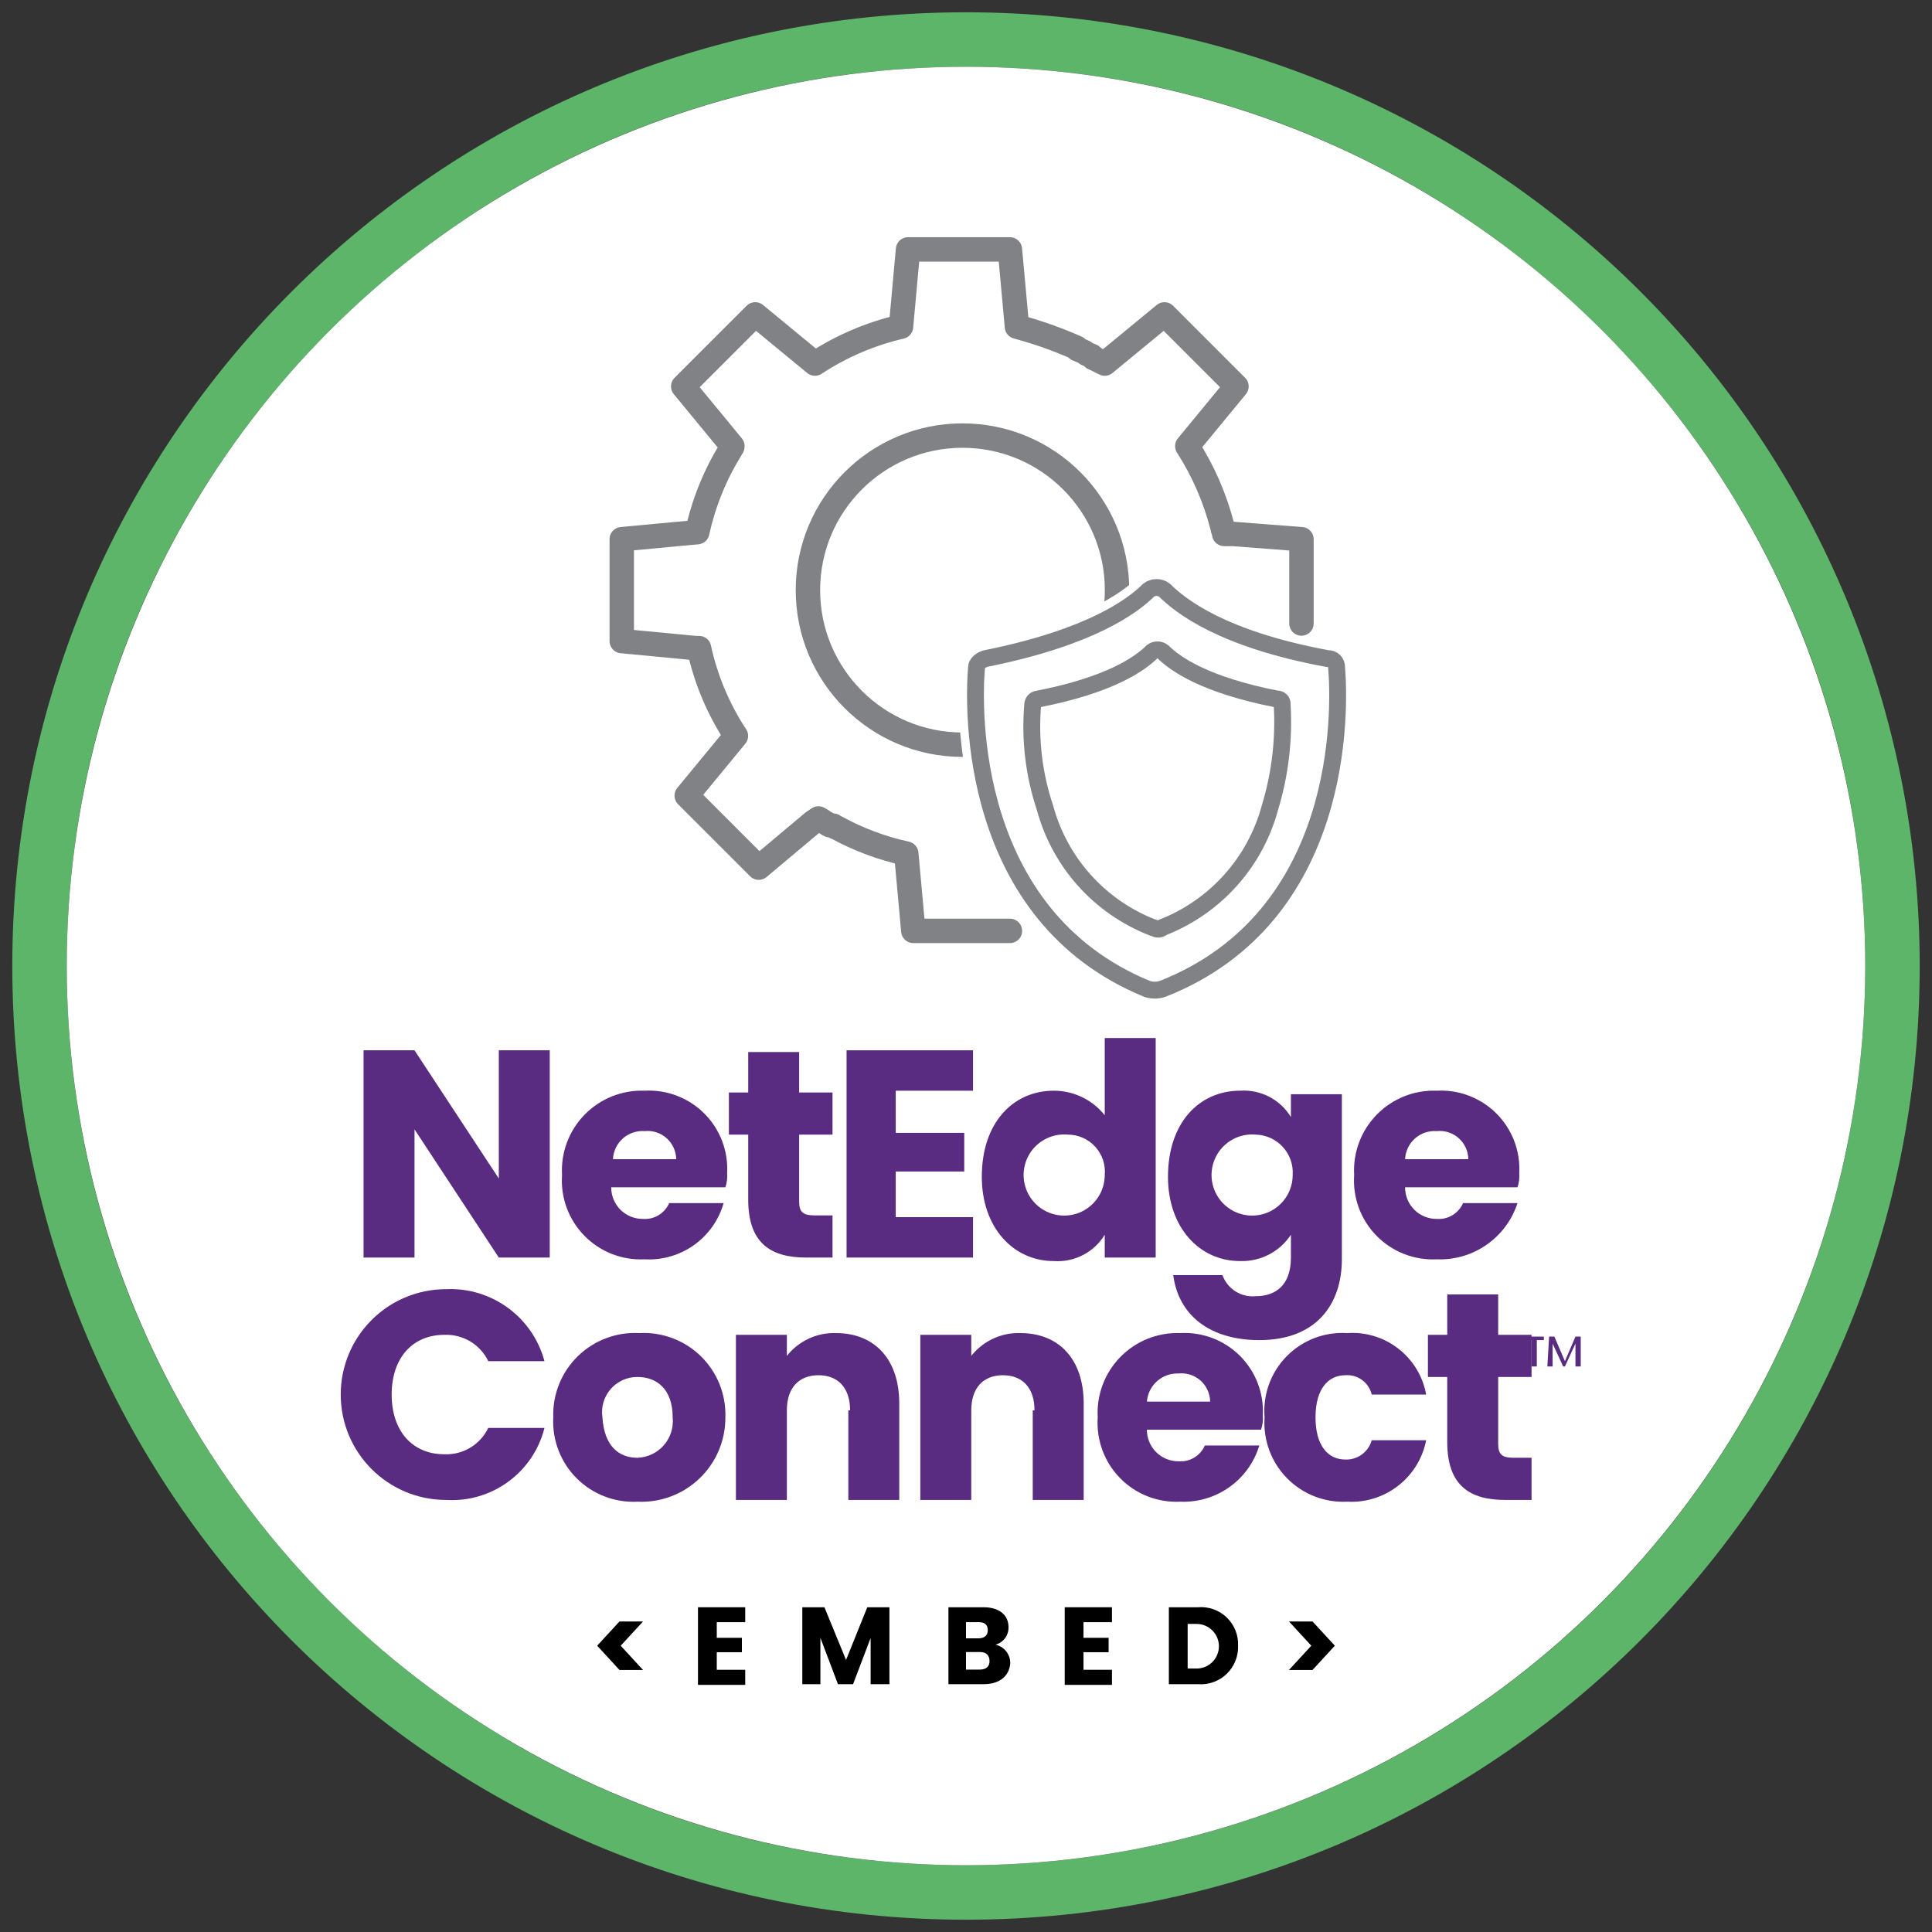
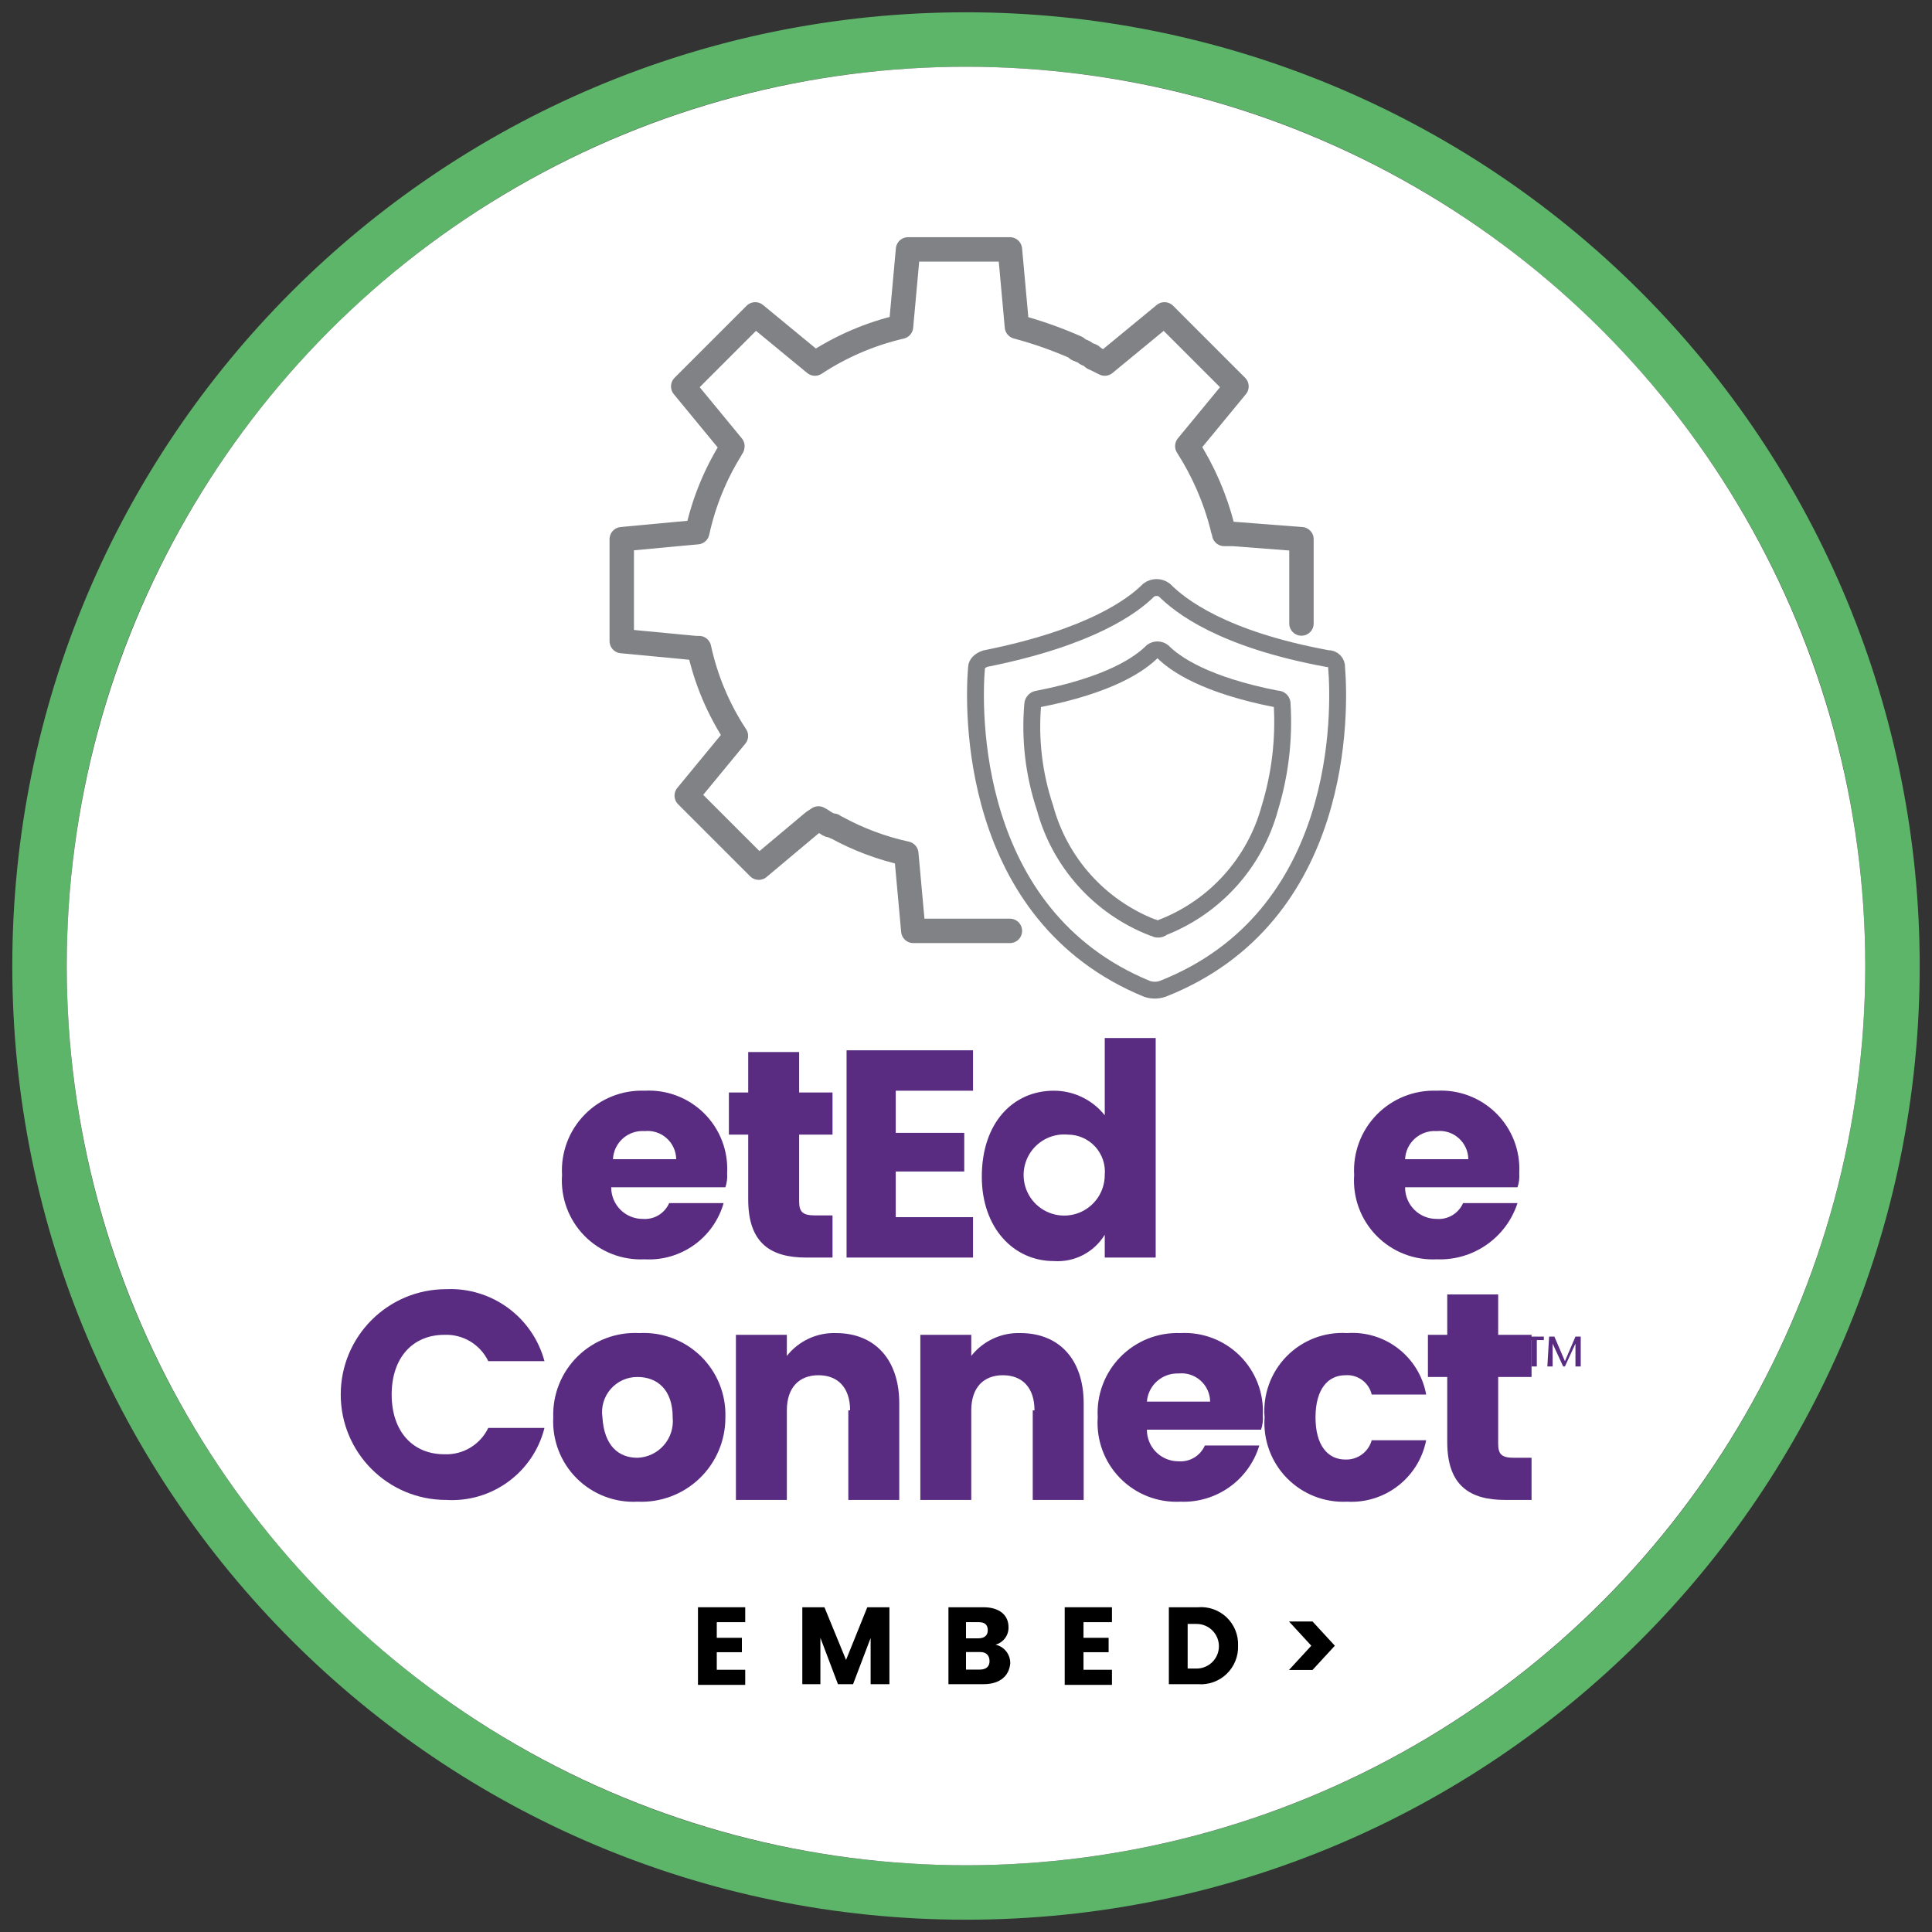
<svg xmlns="http://www.w3.org/2000/svg" width="110px" height="110px" viewBox="0 0 110 110" version="1.1">
  <rect x="0" y="0" width="110" height="110" fill="#333333" stroke="none" />
  <title>NetEdge_Connect_embed-01</title>
  <desc>Created with Sketch.</desc>
  <g id="Icons" stroke="none" stroke-width="1" fill="none" fill-rule="evenodd">
    <g id="NetEdge_Connect_embed-01">
      <g id="NetEdgeConnect">
        <path d="M55,0.7 C25.011,0.7 0.7,25.011 0.7,55 C0.7,84.989 25.011,109.3 55,109.3 C84.989,109.3 109.3,84.989 109.3,55 C109.303,40.598 103.583,26.785 93.399,16.601 C83.215,6.417 69.402,0.697 55,0.7 Z M55,106.2 C26.723,106.2 3.8,83.277 3.8,55 C3.8,26.723 26.723,3.8 55,3.8 C83.277,3.8 106.2,26.723 106.2,55 C106.208,68.582 100.816,81.609 91.213,91.213 C81.609,100.816 68.582,106.208 55,106.2 Z" id="Shape" fill="#5DB569" fill-rule="nonzero" />
        <circle id="Oval" fill="#FFFFFF" fill-rule="nonzero" cx="55" cy="55" r="51.2" />
        <path d="M74.1,31.7 L74.1,36.5 L74.1,36.5 L70.2,36.8 L69.7,36.8 C69.7,36.9 69.6,37.1 69.6,37.2 C69.184,38.831 68.509,40.384 67.6,41.8 L70.4,45.2 L70.4,45.2 L66.3,49.3 L66.3,49.3 L62.9,46.5 L62.3,46.8 C62.245,46.8 62.2,46.845 62.2,46.9 C62.1,47 61.9,47 61.8,47.1 C61.7,47.2 61.6,47.2 61.4,47.3 C61.345,47.3 61.3,47.345 61.3,47.4 C60.2,47.888 59.063,48.29 57.9,48.6 L57.5,53 L51.7,53 L51.3,48.6 C49.555,48.195 47.896,47.484 46.4,46.5 L43,49.3 L38.9,45.2 L41.7,41.8 L41.7,41.8 C41.7,41.7 41.6,41.7 41.6,41.6 C40.705,40.152 40.062,38.563 39.7,36.9 L38.6,36.8 L35.4,36.5 L35.4,36.5 L35.4,30.7 L35.4,30.7 L39.6,30.3 L39.8,30.3 C40.185,28.518 40.897,26.823 41.9,25.3 L39.1,21.9 L39.1,21.9 L43.2,17.8 L43.2,17.8 L46.3,20.4 L46.6,20.6 C46.8,20.5 46.9,20.4 47.1,20.3 C47.18,20.223 47.29,20.187 47.4,20.2 C47.5,20.2 47.5,20.1 47.6,20.1 C48.855,19.411 50.202,18.906 51.6,18.6 L52,14.2 L57.5,14.2" id="Path" stroke="#FFFFFF" stroke-width="1.39" fill="#FFFFFF" fill-rule="nonzero" stroke-linecap="round" stroke-linejoin="round" />
        <path d="M74.1,35.5 L74.1,30.7 L74.1,30.7 L70.2,30.4 L69.7,30.4 C69.7,30.3 69.6,30.1 69.6,30 C69.184,28.369 68.509,26.816 67.6,25.4 L70.4,22 L70.4,22 L66.3,17.9 L66.3,17.9 L62.9,20.7 L62.3,20.4 C62.273,20.4 62.248,20.389 62.229,20.371 C62.211,20.352 62.2,20.327 62.2,20.3 C62.1,20.2 61.9,20.2 61.8,20.1 C61.7,20 61.6,20 61.4,19.9 C61.373,19.9 61.348,19.889 61.329,19.871 C61.311,19.852 61.3,19.827 61.3,19.8 C60.2,19.312 59.063,18.91 57.9,18.6 L57.5,14.2 L51.7,14.2 L51.3,18.6 C49.555,19.005 47.896,19.716 46.4,20.7 L43,17.9 L38.9,22 L41.7,25.4 L41.7,25.4 C41.7,25.5 41.6,25.5 41.6,25.6 C40.705,27.048 40.062,28.637 39.7,30.3 L38.6,30.4 L35.4,30.7 L35.4,30.7 L35.4,36.5 L35.4,36.5 L39.6,36.9 L39.8,36.9 C40.185,38.682 40.897,40.377 41.9,41.9 L39.1,45.3 L39.1,45.3 L43.2,49.4 L43.2,49.4 L46.3,46.8 L46.6,46.6 C46.8,46.7 46.9,46.8 47.1,46.9 C47.18,46.977 47.29,47.013 47.4,47 C47.5,47 47.5,47.1 47.6,47.1 C48.855,47.789 50.202,48.294 51.6,48.6 L52,53 L57.5,53" id="Path" stroke="#FFFFFF" stroke-width="1.39" fill="#FFFFFF" fill-rule="nonzero" stroke-linecap="round" stroke-linejoin="round" />
-         <circle id="Oval" stroke="#808285" stroke-width="1.39" stroke-linecap="round" stroke-linejoin="round" cx="54.8" cy="33.6" r="8.8" />
        <path d="M76.1,38 C76.109,37.865 76.059,37.732 75.963,37.637 C75.868,37.541 75.735,37.491 75.6,37.5 C69.6,36.4 67.2,34.5 66.3,33.6 C66.033,33.4 65.667,33.4 65.4,33.6 C64.5,34.5 62.1,36.3 56.1,37.5 C55.8,37.6 55.6,37.8 55.6,38 C55.4,40.3 55.1,52.1 65.3,56.3 C65.592,56.4 65.908,56.4 66.2,56.3 C76.6,52.2 76.3,40.4 76.1,38 Z" id="Path" stroke="#FFFFFF" stroke-width="1.92" fill="#FFFFFF" fill-rule="nonzero" />
-         <rect id="Rectangle" fill="#FFFFFF" fill-rule="nonzero" x="53.2" y="45.1" width="14.7" height="8.4" />
        <path d="M74.1,35.5 L74.1,30.7 L74.1,30.7 L70.2,30.4 L69.7,30.4 C69.7,30.3 69.6,30.1 69.6,30 C69.184,28.369 68.509,26.816 67.6,25.4 L70.4,22 L70.4,22 L66.3,17.9 L66.3,17.9 L62.9,20.7 L62.3,20.4 C62.273,20.4 62.248,20.389 62.229,20.371 C62.211,20.352 62.2,20.327 62.2,20.3 C62.1,20.2 61.9,20.2 61.8,20.1 C61.7,20 61.6,20 61.4,19.9 C61.373,19.9 61.348,19.889 61.329,19.871 C61.311,19.852 61.3,19.827 61.3,19.8 C60.2,19.312 59.063,18.91 57.9,18.6 L57.5,14.2 L51.7,14.2 L51.3,18.6 C49.555,19.005 47.896,19.716 46.4,20.7 L43,17.9 L38.9,22 L41.7,25.4 L41.7,25.4 C41.7,25.5 41.6,25.5 41.6,25.6 C40.705,27.048 40.062,28.637 39.7,30.3 L38.6,30.4 L35.4,30.7 L35.4,30.7 L35.4,36.5 L35.4,36.5 L39.6,36.9 L39.8,36.9 C40.185,38.682 40.897,40.377 41.9,41.9 L39.1,45.3 L39.1,45.3 L43.2,49.4 L43.2,49.4 L46.3,46.8 L46.6,46.6 C46.8,46.7 46.9,46.8 47.1,46.9 C47.18,46.977 47.29,47.013 47.4,47 C47.5,47 47.5,47.1 47.6,47.1 C48.855,47.789 50.202,48.294 51.6,48.6 L52,53 L57.5,53" id="Path" stroke="#808285" stroke-width="1.39" stroke-linecap="round" stroke-linejoin="round" />
        <path d="M76.1,38 C76.109,37.865 76.059,37.732 75.963,37.637 C75.868,37.541 75.735,37.491 75.6,37.5 C69.6,36.4 67.2,34.5 66.3,33.6 C66.033,33.4 65.667,33.4 65.4,33.6 C64.5,34.5 62.1,36.3 56.1,37.5 C55.8,37.6 55.6,37.8 55.6,38 C55.4,40.3 55.1,52.1 65.3,56.3 C65.592,56.4 65.908,56.4 66.2,56.3 C76.6,52.2 76.3,40.4 76.1,38 Z" id="Path" stroke="#808285" stroke-width="0.96" fill="#FFFFFF" fill-rule="nonzero" />
        <path d="M73,40.1 C73.01,40.018 72.981,39.936 72.923,39.877 C72.864,39.819 72.782,39.79 72.7,39.8 C68.6,39 66.9,37.8 66.2,37.1 C66.022,36.967 65.778,36.967 65.6,37.1 C64.9,37.8 63.2,39 59.1,39.8 C58.939,39.81 58.81,39.939 58.8,40.1 C58.626,42.094 58.865,44.102 59.5,46 C60.342,49.105 62.605,51.627 65.6,52.8 C65.7,52.8 65.8,52.9 65.9,52.9 C66.01,52.913 66.12,52.877 66.2,52.8 C69.195,51.627 71.458,49.105 72.3,46 C72.883,44.091 73.12,42.093 73,40.1 Z" id="Path" stroke="#808285" stroke-width="0.96" fill="#FFFFFF" fill-rule="nonzero" />
        <path d="M86.7,76.1 L87.9,76.1 L87.9,76.3 L87.5,76.3 L87.5,77.8 L87.2,77.8 L87.2,76.3 L86.8,76.3 L86.7,76.1 Z M88.2,76.1 L88.5,76.1 L89.1,77.5 L89.7,76.1 L90,76.1 L90,77.8 L89.7,77.8 L89.7,76.5 L89.1,77.8 L89,77.8 L88.4,76.5 L88.4,77.8 L88.1,77.8 L88.2,76.1 Z" id="Shape" fill="#592C82" fill-rule="nonzero" />
        <g id="Group" transform="translate(20, 59)" fill="#592C82" fill-rule="nonzero">
-           <polygon id="Path" points="11.3 0.8 11.3 12.6 8.4 12.6 3.6 5.3 3.6 12.6 0.7 12.6 0.7 0.8 3.6 0.8 8.4 8.1 8.4 0.8" />
          <path d="M16.7,12.7 C15.417,12.763 14.169,12.274 13.271,11.357 C12.372,10.439 11.91,9.181 12,7.9 C11.926,6.623 12.394,5.374 13.288,4.461 C14.183,3.547 15.422,3.053 16.7,3.1 C17.967,3.03 19.203,3.502 20.101,4.399 C20.998,5.297 21.47,6.533 21.4,7.8 C21.421,8.071 21.387,8.343 21.3,8.6 L14.8,8.6 C14.797,9.078 14.986,9.538 15.324,9.876 C15.662,10.214 16.122,10.403 16.6,10.4 C17.241,10.45 17.842,10.089 18.1,9.5 L21.2,9.5 C20.633,11.488 18.764,12.817 16.7,12.7 L16.7,12.7 Z M14.9,7 L18.5,7 C18.494,6.542 18.296,6.107 17.953,5.803 C17.611,5.498 17.156,5.352 16.7,5.4 C16.248,5.367 15.801,5.519 15.462,5.82 C15.123,6.121 14.92,6.547 14.9,7 Z" id="Shape" />
          <path d="M22.6,5.6 L21.5,5.6 L21.5,3.2 L22.6,3.2 L22.6,0.9 L25.5,0.9 L25.5,3.2 L27.4,3.2 L27.4,5.6 L25.5,5.6 L25.5,9.4 C25.5,10 25.7,10.2 26.4,10.2 L27.4,10.2 L27.4,12.6 L25.9,12.6 C23.9,12.6 22.6,11.8 22.6,9.3 L22.6,5.6 Z" id="Path" />
          <polygon id="Path" points="35.4 3.1 31 3.1 31 5.5 34.9 5.5 34.9 7.7 31 7.7 31 10.3 35.4 10.3 35.4 12.6 28.2 12.6 28.2 0.8 35.4 0.8" />
          <path d="M40,3.1 C41.13,3.099 42.198,3.615 42.9,4.5 L42.9,0.1 L45.8,0.1 L45.8,12.6 L42.9,12.6 L42.9,11.3 C42.29,12.303 41.171,12.881 40,12.8 C37.7,12.8 35.9,10.9 35.9,8 C35.9,4.9 37.7,3.1 40,3.1 Z M40.8,5.6 C39.85,5.513 38.945,6.019 38.521,6.873 C38.097,7.727 38.241,8.754 38.884,9.458 C39.527,10.162 40.537,10.399 41.426,10.054 C42.314,9.709 42.9,8.854 42.9,7.9 C42.953,7.31 42.756,6.725 42.357,6.287 C41.957,5.85 41.392,5.6 40.8,5.6 Z" id="Shape" />
-           <path d="M50.6,3.1 C51.771,3.019 52.89,3.597 53.5,4.6 L53.5,3.3 L56.4,3.3 L56.4,12.7 C56.4,15.2 55,17.3 51.7,17.3 C48.9,17.3 47.1,15.9 46.8,13.6 L49.6,13.6 C49.884,14.388 50.667,14.882 51.5,14.8 C52.6,14.8 53.5,14.2 53.5,12.6 L53.5,11.3 C52.86,12.271 51.762,12.839 50.6,12.8 C48.3,12.8 46.5,10.9 46.5,8 C46.5,4.9 48.3,3.1 50.6,3.1 Z M51.5,5.6 C50.55,5.513 49.645,6.019 49.221,6.873 C48.797,7.727 48.941,8.754 49.584,9.458 C50.227,10.162 51.237,10.399 52.126,10.054 C53.014,9.709 53.6,8.854 53.6,7.9 C53.638,7.314 53.436,6.737 53.04,6.303 C52.643,5.869 52.087,5.615 51.5,5.6 Z" id="Shape" />
          <path d="M61.8,12.7 C60.517,12.763 59.269,12.274 58.371,11.357 C57.472,10.439 57.01,9.181 57.1,7.9 C57.026,6.623 57.494,5.374 58.388,4.461 C59.283,3.547 60.522,3.053 61.8,3.1 C63.067,3.03 64.303,3.502 65.201,4.399 C66.098,5.297 66.57,6.533 66.5,7.8 C66.521,8.071 66.487,8.343 66.4,8.6 L60,8.6 C59.997,9.078 60.186,9.538 60.524,9.876 C60.862,10.214 61.322,10.403 61.8,10.4 C62.441,10.45 63.042,10.089 63.3,9.5 L66.4,9.5 C65.757,11.477 63.877,12.784 61.8,12.7 Z M60,7 L63.6,7 C63.594,6.542 63.396,6.107 63.053,5.803 C62.711,5.498 62.256,5.352 61.8,5.4 C61.348,5.367 60.901,5.519 60.562,5.82 C60.223,6.121 60.02,6.547 60,7 Z" id="Shape" />
        </g>
        <g id="Group" transform="translate(19, 73)" fill="#592C82" fill-rule="nonzero">
          <path d="M6.4,0.4 C8.998,0.283 11.327,1.989 12,4.5 L8.8,4.5 C8.341,3.545 7.358,2.955 6.3,3 C4.5,3 3.3,4.3 3.3,6.4 C3.3,8.5 4.5,9.8 6.3,9.8 C7.358,9.845 8.341,9.255 8.8,8.3 L12,8.3 C11.364,10.837 9.01,12.56 6.4,12.4 C3.086,12.4 0.4,9.714 0.4,6.4 C0.4,3.086 3.086,0.4 6.4,0.4 L6.4,0.4 Z" id="Path" />
          <path d="M17.3,12.5 C16.008,12.567 14.747,12.083 13.832,11.168 C12.917,10.253 12.433,8.992 12.5,7.7 C12.456,6.396 12.962,5.134 13.893,4.221 C14.825,3.309 16.098,2.829 17.4,2.9 C18.702,2.829 19.975,3.309 20.907,4.221 C21.838,5.134 22.344,6.396 22.3,7.7 C22.307,9.01 21.776,10.266 20.83,11.173 C19.885,12.081 18.609,12.56 17.3,12.5 L17.3,12.5 Z M17.3,10 C17.877,9.978 18.419,9.719 18.798,9.283 C19.177,8.847 19.358,8.274 19.3,7.7 C19.3,6.1 18.4,5.4 17.3,5.4 C16.713,5.393 16.153,5.645 15.768,6.088 C15.383,6.53 15.212,7.12 15.3,7.7 C15.4,9.3 16.2,10 17.3,10 Z" id="Shape" />
          <path d="M29.4,7.3 C29.4,6 28.7,5.3 27.6,5.3 C26.5,5.3 25.8,6 25.8,7.3 L25.8,12.4 L22.9,12.4 L22.9,3 L25.8,3 L25.8,4.2 C26.474,3.346 27.513,2.863 28.6,2.9 C30.8,2.9 32.2,4.4 32.2,6.9 L32.2,12.4 L29.3,12.4 L29.3,7.3 L29.4,7.3 Z" id="Path" />
          <path d="M39.9,7.3 C39.9,6 39.2,5.3 38.1,5.3 C37,5.3 36.3,6 36.3,7.3 L36.3,12.4 L33.4,12.4 L33.4,3 L36.3,3 L36.3,4.2 C36.974,3.346 38.013,2.863 39.1,2.9 C41.3,2.9 42.7,4.4 42.7,6.9 L42.7,12.4 L39.8,12.4 L39.8,7.3 L39.9,7.3 Z" id="Path" />
          <path d="M48.2,12.5 C46.917,12.563 45.669,12.074 44.771,11.157 C43.872,10.239 43.41,8.981 43.5,7.7 C43.426,6.423 43.894,5.174 44.788,4.261 C45.683,3.347 46.922,2.853 48.2,2.9 C49.467,2.83 50.703,3.302 51.601,4.199 C52.498,5.097 52.97,6.333 52.9,7.6 C52.921,7.871 52.887,8.143 52.8,8.4 L46.3,8.4 C46.297,8.878 46.486,9.338 46.824,9.676 C47.162,10.014 47.622,10.203 48.1,10.2 C48.741,10.25 49.342,9.889 49.6,9.3 L52.7,9.3 C52.105,11.268 50.254,12.584 48.2,12.5 L48.2,12.5 Z M46.3,6.8 L49.9,6.8 C49.894,6.342 49.696,5.907 49.353,5.603 C49.011,5.298 48.556,5.152 48.1,5.2 C47.168,5.165 46.374,5.871 46.3,6.8 Z" id="Shape" />
          <path d="M57.7,2.9 C59.873,2.748 61.812,4.256 62.2,6.4 L59.1,6.4 C58.939,5.714 58.303,5.247 57.6,5.3 C56.6,5.3 55.9,6.1 55.9,7.7 C55.9,9.3 56.6,10.1 57.6,10.1 C58.294,10.125 58.915,9.67 59.1,9 L62.2,9 C61.784,11.126 59.863,12.62 57.7,12.5 C56.417,12.563 55.169,12.074 54.271,11.157 C53.372,10.239 52.91,8.981 53,7.7 C52.893,6.415 53.35,5.147 54.252,4.225 C55.155,3.304 56.413,2.82 57.7,2.9 Z" id="Path" />
          <path d="M63.4,5.4 L62.3,5.4 L62.3,3 L63.4,3 L63.4,0.7 L66.3,0.7 L66.3,3 L68.2,3 L68.2,5.4 L66.3,5.4 L66.3,9.2 C66.3,9.8 66.5,10 67.2,10 L68.2,10 L68.2,12.4 L66.7,12.4 C64.7,12.4 63.4,11.6 63.4,9.1 L63.4,5.4 Z" id="Path" />
        </g>
      </g>
-       <polygon id="Path" fill="#000000" fill-rule="nonzero" points="36.61 95.08 35.27 95.08 34 93.7 35.27 92.32 36.61 92.32 35.34 93.7" />
      <polygon id="Path" fill="#000000" fill-rule="nonzero" points="42.43 92.36 40.81 92.36 40.81 93.25 42.24 93.25 42.24 94.07 40.81 94.07 40.81 95.07 42.43 95.07 42.43 95.93 39.74 95.93 39.74 91.51 42.43 91.51" />
      <polygon id="Path" fill="#000000" fill-rule="nonzero" points="45.68 91.51 46.94 91.51 48.17 94.51 49.38 91.51 50.64 91.51 50.64 95.89 49.57 95.89 49.57 93.26 48.57 95.89 47.71 95.89 46.71 93.25 46.71 95.89 45.68 95.89" />
      <path d="M56,95.89 L54,95.89 L54,91.51 L56,91.51 C56.89,91.51 57.42,91.95 57.42,92.64 C57.436,93.105 57.129,93.519 56.68,93.64 C57.176,93.749 57.527,94.192 57.52,94.7 C57.46,95.42 56.93,95.89 56,95.89 Z M55.73,92.36 L55,92.36 L55,93.28 L55.7,93.28 C56.04,93.28 56.24,93.12 56.24,92.82 C56.24,92.52 56.08,92.36 55.74,92.36 L55.73,92.36 Z M55.8,94.06 L55,94.06 L55,95.06 L55.78,95.06 C56.14,95.06 56.34,94.89 56.34,94.58 C56.34,94.27 56.17,94.06 55.81,94.06 L55.8,94.06 Z" id="Shape" fill="#000000" fill-rule="nonzero" />
      <polygon id="Path" fill="#000000" fill-rule="nonzero" points="63.31 92.36 61.69 92.36 61.69 93.25 63.12 93.25 63.12 94.07 61.69 94.07 61.69 95.07 63.31 95.07 63.31 95.93 60.62 95.93 60.62 91.51 63.31 91.51" />
      <path d="M70.49,93.7 C70.512,94.305 70.274,94.891 69.837,95.309 C69.399,95.728 68.803,95.939 68.2,95.89 L66.55,95.89 L66.55,91.51 L68.2,91.51 C68.804,91.458 69.402,91.668 69.84,92.087 C70.279,92.506 70.515,93.094 70.49,93.7 L70.49,93.7 Z M68.13,95 C68.831,95 69.4,94.431 69.4,93.73 C69.4,93.029 68.831,92.46 68.13,92.46 L67.62,92.46 L67.62,95 L68.13,95 Z" id="Shape" fill="#000000" fill-rule="nonzero" />
      <polygon id="Path" fill="#000000" fill-rule="nonzero" points="74.66 93.7 73.39 92.32 74.73 92.32 76 93.7 74.73 95.08 73.39 95.08" />
    </g>
  </g>
</svg>